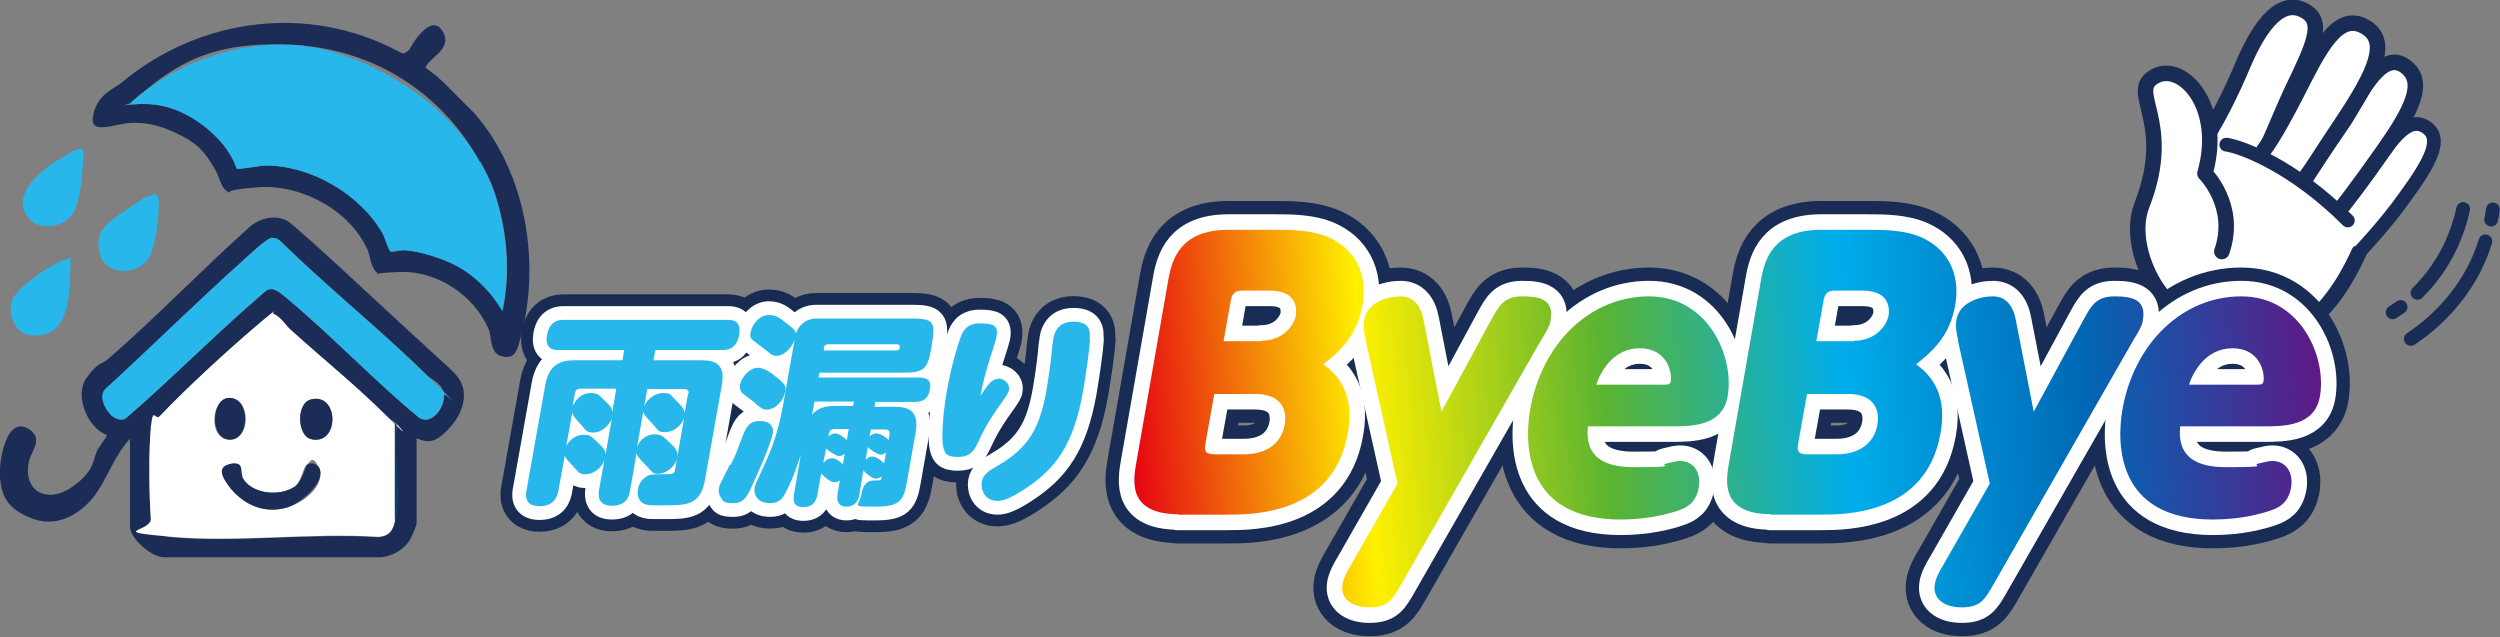
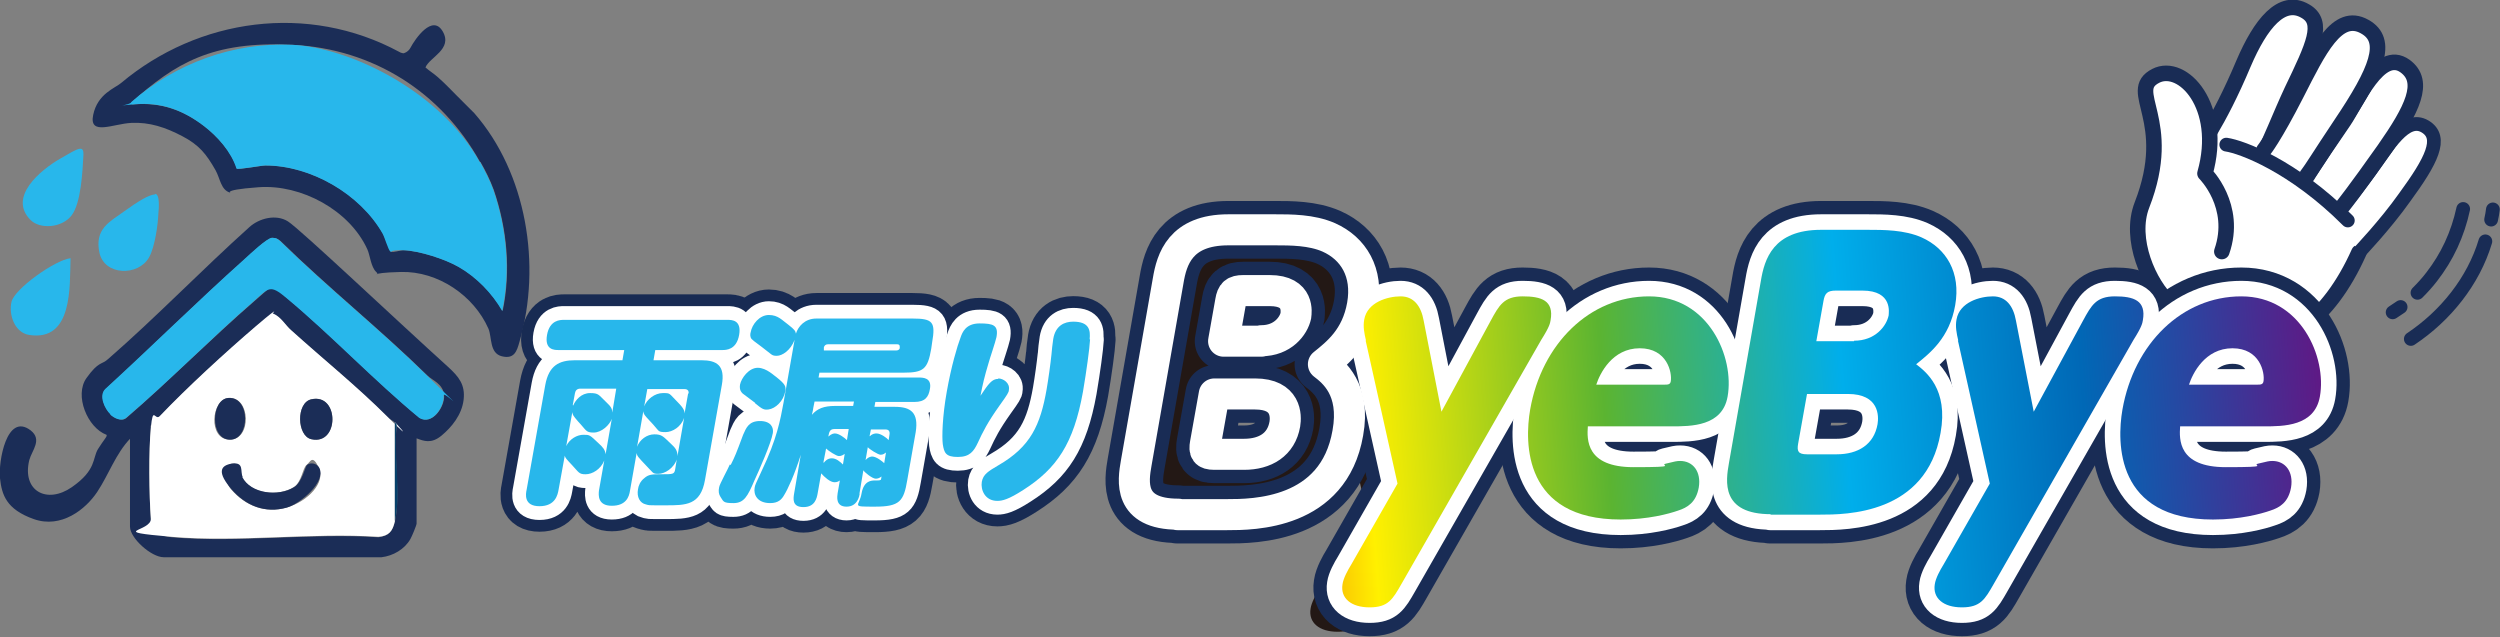
<svg xmlns="http://www.w3.org/2000/svg" id="_レイヤー_1" data-name="レイヤー_1" version="1.1" viewBox="0 0 563.5 143.6">
  <rect x="0" y="0" width="563.5" height="143.6" fill="#808080" stroke="none" />
  <defs>
    <style>
      .st0 {
        fill: #06416b;
      }

      .st1 {
        stroke-width: 3.1px;
      }

      .st1, .st2, .st3, .st4, .st5, .st6, .st7 {
        fill: none;
        stroke-linejoin: round;
      }

      .st1, .st3, .st5 {
        stroke-linecap: round;
      }

      .st1, .st3, .st5, .st7 {
        stroke: #192c55;
      }

      .st8 {
        fill: #231815;
      }

      .st2 {
        stroke: #182b53;
        stroke-width: 11.5px;
      }

      .st3 {
        stroke-width: 3.5px;
      }

      .st9 {
        fill: #fff;
      }

      .st4 {
        stroke-width: 7px;
      }

      .st4, .st6 {
        stroke: #fff;
      }

      .st5 {
        stroke-width: 3.1px;
      }

      .st10 {
        fill: url(#_名称未設定グラデーション_822);
      }

      .st6 {
        stroke-width: 6.2px;
      }

      .st7 {
        stroke-width: 13px;
      }

      .st11 {
        fill: #378ccc;
      }

      .st12 {
        fill: #1b2d57;
      }

      .st13 {
        fill: #28b7eb;
      }
    </style>
    <linearGradient id="_名称未設定グラデーション_822" data-name="名称未設定グラデーション 822" x1="254.3" y1="102.3" x2="523.1" y2="82.2" gradientUnits="userSpaceOnUse">
      <stop offset="0" stop-color="#e50012" />
      <stop offset=".2" stop-color="#fff000" />
      <stop offset=".4" stop-color="#5bb431" />
      <stop offset=".6" stop-color="#00aeeb" />
      <stop offset=".8" stop-color="#0068b6" />
      <stop offset="1" stop-color="#5f1985" />
    </linearGradient>
  </defs>
  <g>
    <path class="st13" d="M15.9,58.2c-.2,6.5.5,18.8-9.3,17.3-3.3-.5-4.7-4.6-4-7.5s9.8-9.4,13.3-9.8Z" />
    <path class="st13" d="M34.9,43.7c1.2-.1.9,3.4.8,4.4-.1,2.6-.8,7.6-2.1,9.9-2.4,4.3-10.1,4.2-11.2-1.1s2.3-6.9,5.5-9.2,5.6-3.8,7.1-3.9Z" />
    <path class="st13" d="M6.9,49.6c-5.2-5.2,2.3-11.3,6.6-13.8s5.4-3.2,5.3-.8c-.2,3.5-.5,10.8-2.7,13.6s-7.1,3.1-9.2,1Z" />
    <g>
      <g>
        <path class="st12" d="M90,11.7c.5.3.6.2.8.3s1.2-.3,1.7-1.2c1.1-2.1,5-7.7,7.3-3.7s-3,5.8-3.9,8.1c.9.8,1.9,1.4,2.8,2.2,1.5,1.3,4.1,4,4.1,4,0,0,3.6,3.6,4.1,4.1,11.8,13.5,15.2,34.3,10.2,51.5-.6,2.2-1.2,4-4,3.3s-2.2-4.3-3-6.2c-3.3-7.5-11.4-13-19.7-12.8s-4.4,1.1-5.6,0-1.4-3.8-2-5.1c-4-8.8-14.9-14.7-24.5-14s-5.4,1.5-6.5,1.2c-2-.6-2.2-3.2-3.2-5-2.1-3.7-3.7-5.7-7.5-7.7s-7.4-3.2-11.5-3-9.6,3-8.6-1.8,4.9-6,6.3-7.2C44.7,4.1,69.4.6,90,11.7ZM108.2,36.5c-8.7-15.7-24.1-25.5-42.3-26.4s-26.4,4.2-36.2,12.9c-.1.8.3.5.8.5,5.9-.4,10.7,1.3,15.4,4.8,3.1,2.4,6.3,5.9,7.5,9.7.3.3,5.5-.7,6.5-.7,10.2,0,21.3,6.4,26.4,15.3.4.7,1.6,3.9,1.8,4.1.5.3,2-.3,2.9-.3,3.5.1,9.4,2,12.5,3.8,4,2.3,7.5,5.9,9.8,9.9,1.9-9,1-18.6-2-27.3-.8-2.2-1.9-4.4-3-6.3Z" />
        <path class="st13" d="M108.2,36.5c1.1,2,2.2,4.1,3,6.3,3,8.7,3.9,18.3,2,27.3-2.3-4-5.8-7.6-9.8-9.9-3.1-1.8-9-3.7-12.5-3.8s-2.4.6-2.9.3-1.3-3.3-1.8-4.1c-5.1-8.9-16.2-15.3-26.4-15.3-1,0-6.2,1-6.5.7-1.2-3.8-4.3-7.3-7.5-9.7-4.6-3.5-9.5-5.3-15.4-4.8s-1,.3-.8-.5c9.9-8.7,23-13.5,36.2-12.9s33.6,10.6,42.3,26.4Z" />
      </g>
      <g>
        <path class="st12" d="M29.4,98.8c-3.3,3.4-4.9,8.2-7.5,12.1s-8.1,8.3-14.3,6.1S.4,111.5,0,107.8s1.5-14.9,6.9-10.8c2.7,2.1.3,4.5-.3,6.7-1.7,7,4,10,9.6,6.1s4.6-6.5,5.9-8.6,2.2-2.9,1.9-3.2c-4.3-1.6-7.3-8.9-4.5-12.8s3.4-2.9,4.9-4.3c10.8-9.4,21-20,31.8-29.7,2.2-2,6-3,8.7-1.3s24.8,22.6,36.1,32.8c2.4,2.2,3.9,4,3.5,7.4s-2.7,6.2-5,8.1-4,1.2-5.6.6v19.2c0,.4-1.1,3-1.4,3.5-1.3,2.3-3.9,3.8-6.5,4.1h-49.1c-2.8,0-7.6-4.3-7.6-6.9v-20ZM24.9,93.4c.9.8,2.5,1.7,3.6.8,9.8-8.5,19-17.8,28.8-26.3s3.6-3.9,7.4-.7c10.2,8.5,19.6,18.5,29.9,27,2.8,1.7,5.7-2.5,5.5-5.1s-2.7-3.4-3.7-4.4c-10.7-10.5-22.5-19.9-33.2-30.4-.5-.4-1.1-.7-1.8-.7-1.1,0-5.1,3.8-6.2,4.8-10.7,9.5-20.9,19.7-31.4,29.3-1.5,1.5-.1,4.5,1.2,5.7ZM89,95.3c-.4-.6-1.2-.7-1.6-1.2-6.9-6.9-14.5-13.1-21.8-19.6-1.3-1.2-2.3-3-4.2-3.8-1.1,1.2-2.5,1.9-3.7,2.9-7,6-15.4,13.7-21.7,20.3s-1.8.5-2,2.6c-.5,5.1-.4,15.3,0,20.5.2,2.9,1.9,3.8,4.7,4.1,14.9,1.3,31.6-1,46.6,0,2.4-.3,3.2-1.4,3.7-3.5,1.4-6.1-.4-15,.4-21.4.1-.4-.2-.6-.4-.8Z" />
        <path class="st13" d="M24.9,93.4c-1.3-1.2-2.7-4.2-1.2-5.7,10.6-9.7,20.8-19.8,31.4-29.3,1.1-1,5.1-4.8,6.2-4.8s1.3.3,1.8.7c10.7,10.5,22.5,19.9,33.2,30.4s3.6,3.2,3.7,4.4c.2,2.6-2.6,6.8-5.5,5.1-10.3-8.5-19.7-18.5-29.9-27-3.8-3.2-4-2.3-7.4.7-9.8,8.5-18.9,17.9-28.8,26.3-1.1.9-2.8,0-3.6-.8Z" />
        <g>
          <path class="st9" d="M89,117.5c-.5,2.2-1.3,3.3-3.7,3.5-15.1-1-31.7,1.3-46.6,0s-4.5-1.1-4.7-4.1c-.4-5.2-.5-15.4,0-20.5s.9-1.5,2-2.6c6.3-6.6,14.7-14.3,21.7-20.3s2.7-1.7,3.7-2.9c2,.8,2.9,2.7,4.2,3.8,7.3,6.6,14.9,12.7,21.8,19.6s1.2.6,1.6,1.2v22.3ZM51.5,89.7c-3.9.3-4.7,9.4.3,9.4s4.7-9.8-.3-9.4ZM70.2,90c-3.5.8-3.3,8.3,0,9,6.3,1.4,6.3-10.4,0-9ZM54.6,107.5c-.6-1.2-.3-3.3-2.4-3s-1.5,4.3-.1,5.8c3.2,3.7,7.6,5.5,12.5,4.1s8.8-5.7,7.3-8.9-1.9-1.4-2.8-.7-1.1,3.9-2.9,5c-3.5,2.2-9.8,1.6-11.7-2.3Z" />
          <path class="st0" d="M89,117.5v-22.3c.2.2.5.4.4.8-.7,6.4,1.1,15.3-.4,21.4Z" />
          <path class="st12" d="M54.6,107.5c1.9,3.8,8.2,4.5,11.7,2.3,1.8-1.1,2.5-4.7,2.9-5,.9-.7,2.3-.3,2.8.7,1.5,3.3-4.5,8.1-7.3,8.9-4.9,1.4-9.3-.4-12.5-4.1s-2.7-5.4.1-5.8,1.8,1.8,2.4,3Z" />
          <path class="st12" d="M70.2,90c6.3-1.4,6.3,10.4,0,9-3.3-.7-3.5-8.3,0-9Z" />
          <path class="st12" d="M51.5,89.7c5-.3,4.9,9.5.3,9.4s-4.2-9.2-.3-9.4Z" />
        </g>
      </g>
    </g>
  </g>
  <g>
    <g>
      <path class="st11" d="M152.6,103.4c-.7,2.2-2.8,3.4-4.2,3.4s-1.1-.2-2.8-1.9c-1.8-1.9-2-2.1-2.1-2.8l-1.5,8.5c-.2,1.4-.9,3.4-4.1,3.4s-3-2.4-2.9-3.4l1.2-6.8c-.8,2-2.7,3.1-4.2,3.1s-1.5-.4-3-2c-1.4-1.5-1.6-1.7-1.7-2.2l-1.4,7.7c-.2,1.1-.7,3.7-4.3,3.7s-3.1-2.8-2.9-3.7l4.2-23.6c.8-4.4,3.1-5.6,6.7-5.6h10.7l.4-2.3h-14.8c-.9,0-3.2,0-2.6-3.4.6-3.4,3-3.4,3.8-3.4h36.9c.9,0,3.2,0,2.6,3.4-.6,3.4-3,3.4-3.8,3.4h-15.1l-.4,2.3h10.8c3.5,0,5.4,1.2,4.6,5.6l-3.8,21.4c-1,5.7-4.3,5.7-8.9,5.7s-3.5,0-4.4-.2c-1.4-.3-2.1-1.7-1.8-3.4.1-.8.5-1.8,1.4-2.5,1-.9,1.8-.9,3.8-.9,2.8,0,3,0,3.2-1.2l.4-2.5ZM127.6,100.6c.8-1.7,2.5-2.6,3.9-2.6s1.4,0,3.4,1.9c1,.9,1.5,1.5,1.6,2.5l1.4-8c-.5,1.4-2.3,3.1-4.1,3.1s-1.6-.5-3.5-2.5c-1.1-1.3-1.2-1.4-1.3-2.1l-1.4,7.8ZM129.2,91.4c.5-1.2,1.8-2.8,3.8-2.8s1.9.4,3.6,2c1.2,1.1,1.4,1.6,1.4,2.4l.9-5.4h-8.1c-.7,0-1.1.4-1.2,1l-.5,2.7ZM154.2,94.2c-.7,2-2.6,3.2-4.2,3.2s-1.5-.3-2-.8c-.2-.3-1.3-1.5-1.6-1.8-1.2-1.3-1.3-1.4-1.4-2.1l-1.4,8c.6-1.6,2.2-2.8,3.9-2.8s2,.5,3.7,2.1c1.1,1,1.5,1.6,1.5,2.8l1.5-8.6ZM155.2,88.7c.1-.6-.2-1-.9-1h-8.4l-.7,3.9c.6-1.6,2.4-3,4.2-3s1.3,0,3.4,2.1c1.4,1.4,1.5,2,1.5,2.5l.8-4.5Z" />
      <path class="st11" d="M164.7,104.8c1-2,1.2-2.5,2.8-6.8.7-1.6,1.3-3.1,3.8-3.1s3.1,1.5,2.9,2.7c-.4,2.3-3,8.2-4.2,10.8-1.5,3.5-2.3,5-4.7,5s-2.2-.4-2.9-1.4c-.4-.6-.5-1.3-.3-2.2.1-.7,2.1-4.3,2.4-5.1ZM170.2,90.8c-.4-.3-2.4-1.8-2.8-2.1-.2-.2-.8-.7-.6-2,.3-1.5,2-3.8,4-3.8s3.8,1.9,4.2,2.1c2,1.6,2.2,2.1,2,3.2-.4,2.2-2.2,3.9-3.8,4.1-1,.1-1.3,0-3-1.4ZM193.8,111.2c-.1.6-.5,3-3,3s-2.1-2.3-2-3l.5-2.9c-.3.2-.6.4-1.2.4-1,0-2.3-1.2-3-2l-.8,4.5c-.2,1.1-.6,3.1-3.2,3.1s-2.3-1.9-2.1-3.1l1.5-8.7c-1.4,4.5-3,7.9-3.7,9-.6,1.1-1.4,1.9-3.2,1.9-2.9,0-3.8-1.9-3.5-3.5.1-.6.2-.8,1.6-3.8,3.4-7.1,4.2-11.5,4.9-15.3l2.5-14.2c-.9,2.4-2.8,3.6-4,3.6s-1-.2-3.4-2c-1.8-1.3-2.1-1.6-2.3-1.8-.4-.5-.3-1.2-.2-1.5.3-1.8,2-3.9,4.1-3.9s3,1.2,4.4,2.2c1.4,1.1,1.6,1.4,1.7,2,.5-1.6,2-3.4,4.6-3.4h21.7c4.6,0,5.2.8,4.4,5.4l-.2,1.4c-.8,4.6-1.7,5.4-6.3,5.4h-18.9l-.2,1.1h22.6c.9,0,3,0,2.5,2.6-.3,1.8-1.1,2.9-3.5,2.9h-8.8l-.2,1.1h4.6c3.6,0,5.4,1.3,4.7,5.7l-1.9,10.8c-.8,4.8-1.7,6-7.3,6s-3.5,0-3-3c.5-2.9,2.3-2.9,3-2.9s1.1,0,1.2-.1c.2,0,.2-.2.3-.8-.4.3-.8.5-1.3.5-.8,0-2.6-1.5-2.8-1.9l-.9,5.4ZM192.5,90.5h-8.9l-.3,1.5c0,.3-.2,1-.3,1.5,1.2-1.4,2.7-2,5.2-2h4.1l.2-1.1ZM185.7,104.3c.2-.3.8-1,1.8-1s1.9.8,2.5,1.4l.4-2.4c-.3.2-.7.5-1.3.5s-2.4-1.2-2.9-1.7l-.6,3.1ZM185.7,79h16.3c.4,0,.8-.2.8-.6,0-.3.1-.8-.6-.8h-15.6c-.5,0-.8.3-.9.7v.7ZM188.1,96.7c-1.1,0-1.2.7-1.4,1.7.8-.7,1.3-.7,1.5-.7.9,0,2.2,1,2.7,1.5l.4-2.5h-3.3ZM195.1,103.7c.7-.8,1.4-.8,1.5-.8.9,0,2.3,1.1,2.7,1.5l.4-2.4c-.3.2-.6.5-1.2.5s-2.6-1.3-2.9-1.7l-.5,2.9ZM196.1,98.3c.6-.6,1.2-.6,1.5-.6.9,0,2.3,1,2.7,1.5l.2-1.3c.1-.7-.2-1.1-.9-1.1h-3.3l-.3,1.5Z" />
      <path class="st11" d="M225,85.3c1.1,0,2.7,1,2.4,2.6,0,.5-.3,1-2.1,3.5-2.7,3.8-3.8,6-4.9,8.4-.9,1.9-1.8,3.2-4.5,3.2s-3.1-.9-3.4-2.9c-.2-1.6-.1-6.2.9-11.8,1-5.7,2.4-10.4,3.1-12.2.4-1.2,1.2-3.2,4.3-3.2s4.3.4,3.8,3.1c-.2,1-1.6,5.1-1.8,5.9-.9,3-1.3,4.7-1.8,7.3,1.8-2.7,2.6-3.8,4-3.8ZM245.7,76.5c-.1,2-.8,7.1-1.6,11.8-2.1,11.7-5.9,17.3-13.4,22.1-3.4,2.2-4.8,2.5-5.9,2.5-2.8,0-3.8-2.5-3.5-4.3.3-1.7,1.5-2.4,3.7-3.7,7.3-4.2,9.5-9.1,10.9-17.1.4-2.3.9-5.9,1.1-7.9,0-.3.3-3,.4-3.5.5-3,2.5-3.9,4.5-3.9,3.7,0,3.9,2,3.7,4Z" />
    </g>
    <g>
      <path class="st2" d="M152.6,103.4c-.7,2.2-2.8,3.4-4.2,3.4s-1.1-.2-2.8-1.9c-1.8-1.9-2-2.1-2.1-2.8l-1.5,8.5c-.2,1.4-.9,3.4-4.1,3.4s-3-2.4-2.9-3.4l1.2-6.8c-.8,2-2.7,3.1-4.2,3.1s-1.5-.4-3-2c-1.4-1.5-1.6-1.7-1.7-2.2l-1.4,7.7c-.2,1.1-.7,3.7-4.3,3.7s-3.1-2.8-2.9-3.7l4.2-23.6c.8-4.4,3.1-5.6,6.7-5.6h10.7l.4-2.3h-14.8c-.9,0-3.2,0-2.6-3.4.6-3.4,3-3.4,3.8-3.4h36.9c.9,0,3.2,0,2.6,3.4-.6,3.4-3,3.4-3.8,3.4h-15.1l-.4,2.3h10.8c3.5,0,5.4,1.2,4.6,5.6l-3.8,21.4c-1,5.7-4.3,5.7-8.9,5.7s-3.5,0-4.4-.2c-1.4-.3-2.1-1.7-1.8-3.4.1-.8.5-1.8,1.4-2.5,1-.9,1.8-.9,3.8-.9,2.8,0,3,0,3.2-1.2l.4-2.5ZM127.6,100.6c.8-1.7,2.5-2.6,3.9-2.6s1.4,0,3.4,1.9c1,.9,1.5,1.5,1.6,2.5l1.4-8c-.5,1.4-2.3,3.1-4.1,3.1s-1.6-.5-3.5-2.5c-1.1-1.3-1.2-1.4-1.3-2.1l-1.4,7.8ZM129.2,91.4c.5-1.2,1.8-2.8,3.8-2.8s1.9.4,3.6,2c1.2,1.1,1.4,1.6,1.4,2.4l.9-5.4h-8.1c-.7,0-1.1.4-1.2,1l-.5,2.7ZM154.2,94.2c-.7,2-2.6,3.2-4.2,3.2s-1.5-.3-2-.8c-.2-.3-1.3-1.5-1.6-1.8-1.2-1.3-1.3-1.4-1.4-2.1l-1.4,8c.6-1.6,2.2-2.8,3.9-2.8s2,.5,3.7,2.1c1.1,1,1.5,1.6,1.5,2.8l1.5-8.6ZM155.2,88.7c.1-.6-.2-1-.9-1h-8.4l-.7,3.9c.6-1.6,2.4-3,4.2-3s1.3,0,3.4,2.1c1.4,1.4,1.5,2,1.5,2.5l.8-4.5Z" />
      <path class="st2" d="M164.7,104.8c1-2,1.2-2.5,2.8-6.8.7-1.6,1.3-3.1,3.8-3.1s3.1,1.5,2.9,2.7c-.4,2.3-3,8.2-4.2,10.8-1.5,3.5-2.3,5-4.7,5s-2.2-.4-2.9-1.4c-.4-.6-.5-1.3-.3-2.2.1-.7,2.1-4.3,2.4-5.1ZM170.2,90.8c-.4-.3-2.4-1.8-2.8-2.1-.2-.2-.8-.7-.6-2,.3-1.5,2-3.8,4-3.8s3.8,1.9,4.2,2.1c2,1.6,2.2,2.1,2,3.2-.4,2.2-2.2,3.9-3.8,4.1-1,.1-1.3,0-3-1.4ZM193.8,111.2c-.1.6-.5,3-3,3s-2.1-2.3-2-3l.5-2.9c-.3.2-.6.4-1.2.4-1,0-2.3-1.2-3-2l-.8,4.5c-.2,1.1-.6,3.1-3.2,3.1s-2.3-1.9-2.1-3.1l1.5-8.7c-1.4,4.5-3,7.9-3.7,9-.6,1.1-1.4,1.9-3.2,1.9-2.9,0-3.8-1.9-3.5-3.5.1-.6.2-.8,1.6-3.8,3.4-7.1,4.2-11.5,4.9-15.3l2.5-14.2c-.9,2.4-2.8,3.6-4,3.6s-1-.2-3.4-2c-1.8-1.3-2.1-1.6-2.3-1.8-.4-.5-.3-1.2-.2-1.5.3-1.8,2-3.9,4.1-3.9s3,1.2,4.4,2.2c1.4,1.1,1.6,1.4,1.7,2,.5-1.6,2-3.4,4.6-3.4h21.7c4.6,0,5.2.8,4.4,5.4l-.2,1.4c-.8,4.6-1.7,5.4-6.3,5.4h-18.9l-.2,1.1h22.6c.9,0,3,0,2.5,2.6-.3,1.8-1.1,2.9-3.5,2.9h-8.8l-.2,1.1h4.6c3.6,0,5.4,1.3,4.7,5.7l-1.9,10.8c-.8,4.8-1.7,6-7.3,6s-3.5,0-3-3c.5-2.9,2.3-2.9,3-2.9s1.1,0,1.2-.1c.2,0,.2-.2.3-.8-.4.3-.8.5-1.3.5-.8,0-2.6-1.5-2.8-1.9l-.9,5.4ZM192.5,90.5h-8.9l-.3,1.5c0,.3-.2,1-.3,1.5,1.2-1.4,2.7-2,5.2-2h4.1l.2-1.1ZM185.7,104.3c.2-.3.8-1,1.8-1s1.9.8,2.5,1.4l.4-2.4c-.3.2-.7.5-1.3.5s-2.4-1.2-2.9-1.7l-.6,3.1ZM185.7,79h16.3c.4,0,.8-.2.8-.6,0-.3.1-.8-.6-.8h-15.6c-.5,0-.8.3-.9.7v.7ZM188.1,96.7c-1.1,0-1.2.7-1.4,1.7.8-.7,1.3-.7,1.5-.7.9,0,2.2,1,2.7,1.5l.4-2.5h-3.3ZM195.1,103.7c.7-.8,1.4-.8,1.5-.8.9,0,2.3,1.1,2.7,1.5l.4-2.4c-.3.2-.6.5-1.2.5s-2.6-1.3-2.9-1.7l-.5,2.9ZM196.1,98.3c.6-.6,1.2-.6,1.5-.6.9,0,2.3,1,2.7,1.5l.2-1.3c.1-.7-.2-1.1-.9-1.1h-3.3l-.3,1.5Z" />
      <path class="st2" d="M225,85.3c1.1,0,2.7,1,2.4,2.6,0,.5-.3,1-2.1,3.5-2.7,3.8-3.8,6-4.9,8.4-.9,1.9-1.8,3.2-4.5,3.2s-3.1-.9-3.4-2.9c-.2-1.6-.1-6.2.9-11.8,1-5.7,2.4-10.4,3.1-12.2.4-1.2,1.2-3.2,4.3-3.2s4.3.4,3.8,3.1c-.2,1-1.6,5.1-1.8,5.9-.9,3-1.3,4.7-1.8,7.3,1.8-2.7,2.6-3.8,4-3.8ZM245.7,76.5c-.1,2-.8,7.1-1.6,11.8-2.1,11.7-5.9,17.3-13.4,22.1-3.4,2.2-4.8,2.5-5.9,2.5-2.8,0-3.8-2.5-3.5-4.3.3-1.7,1.5-2.4,3.7-3.7,7.3-4.2,9.5-9.1,10.9-17.1.4-2.3.9-5.9,1.1-7.9,0-.3.3-3,.4-3.5.5-3,2.5-3.9,4.5-3.9,3.7,0,3.9,2,3.7,4Z" />
    </g>
    <g>
      <path class="st6" d="M152.6,103.4c-.7,2.2-2.8,3.4-4.2,3.4s-1.1-.2-2.8-1.9c-1.8-1.9-2-2.1-2.1-2.8l-1.5,8.5c-.2,1.4-.9,3.4-4.1,3.4s-3-2.4-2.9-3.4l1.2-6.8c-.8,2-2.7,3.1-4.2,3.1s-1.5-.4-3-2c-1.4-1.5-1.6-1.7-1.7-2.2l-1.4,7.7c-.2,1.1-.7,3.7-4.3,3.7s-3.1-2.8-2.9-3.7l4.2-23.6c.8-4.4,3.1-5.6,6.7-5.6h10.7l.4-2.3h-14.8c-.9,0-3.2,0-2.6-3.4.6-3.4,3-3.4,3.8-3.4h36.9c.9,0,3.2,0,2.6,3.4-.6,3.4-3,3.4-3.8,3.4h-15.1l-.4,2.3h10.8c3.5,0,5.4,1.2,4.6,5.6l-3.8,21.4c-1,5.7-4.3,5.7-8.9,5.7s-3.5,0-4.4-.2c-1.4-.3-2.1-1.7-1.8-3.4.1-.8.5-1.8,1.4-2.5,1-.9,1.8-.9,3.8-.9,2.8,0,3,0,3.2-1.2l.4-2.5ZM127.6,100.6c.8-1.7,2.5-2.6,3.9-2.6s1.4,0,3.4,1.9c1,.9,1.5,1.5,1.6,2.5l1.4-8c-.5,1.4-2.3,3.1-4.1,3.1s-1.6-.5-3.5-2.5c-1.1-1.3-1.2-1.4-1.3-2.1l-1.4,7.8ZM129.2,91.4c.5-1.2,1.8-2.8,3.8-2.8s1.9.4,3.6,2c1.2,1.1,1.4,1.6,1.4,2.4l.9-5.4h-8.1c-.7,0-1.1.4-1.2,1l-.5,2.7ZM154.2,94.2c-.7,2-2.6,3.2-4.2,3.2s-1.5-.3-2-.8c-.2-.3-1.3-1.5-1.6-1.8-1.2-1.3-1.3-1.4-1.4-2.1l-1.4,8c.6-1.6,2.2-2.8,3.9-2.8s2,.5,3.7,2.1c1.1,1,1.5,1.6,1.5,2.8l1.5-8.6ZM155.2,88.7c.1-.6-.2-1-.9-1h-8.4l-.7,3.9c.6-1.6,2.4-3,4.2-3s1.3,0,3.4,2.1c1.4,1.4,1.5,2,1.5,2.5l.8-4.5Z" />
      <path class="st6" d="M164.7,104.8c1-2,1.2-2.5,2.8-6.8.7-1.6,1.3-3.1,3.8-3.1s3.1,1.5,2.9,2.7c-.4,2.3-3,8.2-4.2,10.8-1.5,3.5-2.3,5-4.7,5s-2.2-.4-2.9-1.4c-.4-.6-.5-1.3-.3-2.2.1-.7,2.1-4.3,2.4-5.1ZM170.2,90.8c-.4-.3-2.4-1.8-2.8-2.1-.2-.2-.8-.7-.6-2,.3-1.5,2-3.8,4-3.8s3.8,1.9,4.2,2.1c2,1.6,2.2,2.1,2,3.2-.4,2.2-2.2,3.9-3.8,4.1-1,.1-1.3,0-3-1.4ZM193.8,111.2c-.1.6-.5,3-3,3s-2.1-2.3-2-3l.5-2.9c-.3.2-.6.4-1.2.4-1,0-2.3-1.2-3-2l-.8,4.5c-.2,1.1-.6,3.1-3.2,3.1s-2.3-1.9-2.1-3.1l1.5-8.7c-1.4,4.5-3,7.9-3.7,9-.6,1.1-1.4,1.9-3.2,1.9-2.9,0-3.8-1.9-3.5-3.5.1-.6.2-.8,1.6-3.8,3.4-7.1,4.2-11.5,4.9-15.3l2.5-14.2c-.9,2.4-2.8,3.6-4,3.6s-1-.2-3.4-2c-1.8-1.3-2.1-1.6-2.3-1.8-.4-.5-.3-1.2-.2-1.5.3-1.8,2-3.9,4.1-3.9s3,1.2,4.4,2.2c1.4,1.1,1.6,1.4,1.7,2,.5-1.6,2-3.4,4.6-3.4h21.7c4.6,0,5.2.8,4.4,5.4l-.2,1.4c-.8,4.6-1.7,5.4-6.3,5.4h-18.9l-.2,1.1h22.6c.9,0,3,0,2.5,2.6-.3,1.8-1.1,2.9-3.5,2.9h-8.8l-.2,1.1h4.6c3.6,0,5.4,1.3,4.7,5.7l-1.9,10.8c-.8,4.8-1.7,6-7.3,6s-3.5,0-3-3c.5-2.9,2.3-2.9,3-2.9s1.1,0,1.2-.1c.2,0,.2-.2.3-.8-.4.3-.8.5-1.3.5-.8,0-2.6-1.5-2.8-1.9l-.9,5.4ZM192.5,90.5h-8.9l-.3,1.5c0,.3-.2,1-.3,1.5,1.2-1.4,2.7-2,5.2-2h4.1l.2-1.1ZM185.7,104.3c.2-.3.8-1,1.8-1s1.9.8,2.5,1.4l.4-2.4c-.3.2-.7.5-1.3.5s-2.4-1.2-2.9-1.7l-.6,3.1ZM185.7,79h16.3c.4,0,.8-.2.8-.6,0-.3.1-.8-.6-.8h-15.6c-.5,0-.8.3-.9.7v.7ZM188.1,96.7c-1.1,0-1.2.7-1.4,1.7.8-.7,1.3-.7,1.5-.7.9,0,2.2,1,2.7,1.5l.4-2.5h-3.3ZM195.1,103.7c.7-.8,1.4-.8,1.5-.8.9,0,2.3,1.1,2.7,1.5l.4-2.4c-.3.2-.6.5-1.2.5s-2.6-1.3-2.9-1.7l-.5,2.9ZM196.1,98.3c.6-.6,1.2-.6,1.5-.6.9,0,2.3,1,2.7,1.5l.2-1.3c.1-.7-.2-1.1-.9-1.1h-3.3l-.3,1.5Z" />
      <path class="st6" d="M225,85.3c1.1,0,2.7,1,2.4,2.6,0,.5-.3,1-2.1,3.5-2.7,3.8-3.8,6-4.9,8.4-.9,1.9-1.8,3.2-4.5,3.2s-3.1-.9-3.4-2.9c-.2-1.6-.1-6.2.9-11.8,1-5.7,2.4-10.4,3.1-12.2.4-1.2,1.2-3.2,4.3-3.2s4.3.4,3.8,3.1c-.2,1-1.6,5.1-1.8,5.9-.9,3-1.3,4.7-1.8,7.3,1.8-2.7,2.6-3.8,4-3.8ZM245.7,76.5c-.1,2-.8,7.1-1.6,11.8-2.1,11.7-5.9,17.3-13.4,22.1-3.4,2.2-4.8,2.5-5.9,2.5-2.8,0-3.8-2.5-3.5-4.3.3-1.7,1.5-2.4,3.7-3.7,7.3-4.2,9.5-9.1,10.9-17.1.4-2.3.9-5.9,1.1-7.9,0-.3.3-3,.4-3.5.5-3,2.5-3.9,4.5-3.9,3.7,0,3.9,2,3.7,4Z" />
    </g>
    <g>
      <path class="st13" d="M152.6,103.4c-.7,2.2-2.8,3.4-4.2,3.4s-1.1-.2-2.8-1.9c-1.8-1.9-2-2.1-2.1-2.8l-1.5,8.5c-.2,1.4-.9,3.4-4.1,3.4s-3-2.4-2.9-3.4l1.2-6.8c-.8,2-2.7,3.1-4.2,3.1s-1.5-.4-3-2c-1.4-1.5-1.6-1.7-1.7-2.2l-1.4,7.7c-.2,1.1-.7,3.7-4.3,3.7s-3.1-2.8-2.9-3.7l4.2-23.6c.8-4.4,3.1-5.6,6.7-5.6h10.7l.4-2.3h-14.8c-.9,0-3.2,0-2.6-3.4.6-3.4,3-3.4,3.8-3.4h36.9c.9,0,3.2,0,2.6,3.4-.6,3.4-3,3.4-3.8,3.4h-15.1l-.4,2.3h10.8c3.5,0,5.4,1.2,4.6,5.6l-3.8,21.4c-1,5.7-4.3,5.7-8.9,5.7s-3.5,0-4.4-.2c-1.4-.3-2.1-1.7-1.8-3.4.1-.8.5-1.8,1.4-2.5,1-.9,1.8-.9,3.8-.9,2.8,0,3,0,3.2-1.2l.4-2.5ZM127.6,100.6c.8-1.7,2.5-2.6,3.9-2.6s1.4,0,3.4,1.9c1,.9,1.5,1.5,1.6,2.5l1.4-8c-.5,1.4-2.3,3.1-4.1,3.1s-1.6-.5-3.5-2.5c-1.1-1.3-1.2-1.4-1.3-2.1l-1.4,7.8ZM129.2,91.4c.5-1.2,1.8-2.8,3.8-2.8s1.9.4,3.6,2c1.2,1.1,1.4,1.6,1.4,2.4l.9-5.4h-8.1c-.7,0-1.1.4-1.2,1l-.5,2.7ZM154.2,94.2c-.7,2-2.6,3.2-4.2,3.2s-1.5-.3-2-.8c-.2-.3-1.3-1.5-1.6-1.8-1.2-1.3-1.3-1.4-1.4-2.1l-1.4,8c.6-1.6,2.2-2.8,3.9-2.8s2,.5,3.7,2.1c1.1,1,1.5,1.6,1.5,2.8l1.5-8.6ZM155.2,88.7c.1-.6-.2-1-.9-1h-8.4l-.7,3.9c.6-1.6,2.4-3,4.2-3s1.3,0,3.4,2.1c1.4,1.4,1.5,2,1.5,2.5l.8-4.5Z" />
      <path class="st13" d="M164.7,104.8c1-2,1.2-2.5,2.8-6.8.7-1.6,1.3-3.1,3.8-3.1s3.1,1.5,2.9,2.7c-.4,2.3-3,8.2-4.2,10.8-1.5,3.5-2.3,5-4.7,5s-2.2-.4-2.9-1.4c-.4-.6-.5-1.3-.3-2.2.1-.7,2.1-4.3,2.4-5.1ZM170.2,90.8c-.4-.3-2.4-1.8-2.8-2.1-.2-.2-.8-.7-.6-2,.3-1.5,2-3.8,4-3.8s3.8,1.9,4.2,2.1c2,1.6,2.2,2.1,2,3.2-.4,2.2-2.2,3.9-3.8,4.1-1,.1-1.3,0-3-1.4ZM193.8,111.2c-.1.6-.5,3-3,3s-2.1-2.3-2-3l.5-2.9c-.3.2-.6.4-1.2.4-1,0-2.3-1.2-3-2l-.8,4.5c-.2,1.1-.6,3.1-3.2,3.1s-2.3-1.9-2.1-3.1l1.5-8.7c-1.4,4.5-3,7.9-3.7,9-.6,1.1-1.4,1.9-3.2,1.9-2.9,0-3.8-1.9-3.5-3.5.1-.6.2-.8,1.6-3.8,3.4-7.1,4.2-11.5,4.9-15.3l2.5-14.2c-.9,2.4-2.8,3.6-4,3.6s-1-.2-3.4-2c-1.8-1.3-2.1-1.6-2.3-1.8-.4-.5-.3-1.2-.2-1.5.3-1.8,2-3.9,4.1-3.9s3,1.2,4.4,2.2c1.4,1.1,1.6,1.4,1.7,2,.5-1.6,2-3.4,4.6-3.4h21.7c4.6,0,5.2.8,4.4,5.4l-.2,1.4c-.8,4.6-1.7,5.4-6.3,5.4h-18.9l-.2,1.1h22.6c.9,0,3,0,2.5,2.6-.3,1.8-1.1,2.9-3.5,2.9h-8.8l-.2,1.1h4.6c3.6,0,5.4,1.3,4.7,5.7l-1.9,10.8c-.8,4.8-1.7,6-7.3,6s-3.5,0-3-3c.5-2.9,2.3-2.9,3-2.9s1.1,0,1.2-.1c.2,0,.2-.2.3-.8-.4.3-.8.5-1.3.5-.8,0-2.6-1.5-2.8-1.9l-.9,5.4ZM192.5,90.5h-8.9l-.3,1.5c0,.3-.2,1-.3,1.5,1.2-1.4,2.7-2,5.2-2h4.1l.2-1.1ZM185.7,104.3c.2-.3.8-1,1.8-1s1.9.8,2.5,1.4l.4-2.4c-.3.2-.7.5-1.3.5s-2.4-1.2-2.9-1.7l-.6,3.1ZM185.7,79h16.3c.4,0,.8-.2.8-.6,0-.3.1-.8-.6-.8h-15.6c-.5,0-.8.3-.9.7v.7ZM188.1,96.7c-1.1,0-1.2.7-1.4,1.7.8-.7,1.3-.7,1.5-.7.9,0,2.2,1,2.7,1.5l.4-2.5h-3.3ZM195.1,103.7c.7-.8,1.4-.8,1.5-.8.9,0,2.3,1.1,2.7,1.5l.4-2.4c-.3.2-.6.5-1.2.5s-2.6-1.3-2.9-1.7l-.5,2.9ZM196.1,98.3c.6-.6,1.2-.6,1.5-.6.9,0,2.3,1,2.7,1.5l.2-1.3c.1-.7-.2-1.1-.9-1.1h-3.3l-.3,1.5Z" />
      <path class="st13" d="M225,85.3c1.1,0,2.7,1,2.4,2.6,0,.5-.3,1-2.1,3.5-2.7,3.8-3.8,6-4.9,8.4-.9,1.9-1.8,3.2-4.5,3.2s-3.1-.9-3.4-2.9c-.2-1.6-.1-6.2.9-11.8,1-5.7,2.4-10.4,3.1-12.2.4-1.2,1.2-3.2,4.3-3.2s4.3.4,3.8,3.1c-.2,1-1.6,5.1-1.8,5.9-.9,3-1.3,4.7-1.8,7.3,1.8-2.7,2.6-3.8,4-3.8ZM245.7,76.5c-.1,2-.8,7.1-1.6,11.8-2.1,11.7-5.9,17.3-13.4,22.1-3.4,2.2-4.8,2.5-5.9,2.5-2.8,0-3.8-2.5-3.5-4.3.3-1.7,1.5-2.4,3.7-3.7,7.3-4.2,9.5-9.1,10.9-17.1.4-2.3.9-5.9,1.1-7.9,0-.3.3-3,.4-3.5.5-3,2.5-3.9,4.5-3.9,3.7,0,3.9,2,3.7,4Z" />
    </g>
  </g>
  <g>
    <g>
      <path class="st9" d="M508.4,81.2c2.1-4-2.5-9.2-9.4-13.5-6.8-4.2-12.7-5.4-15.6-1.8-3.5,4.5,2,10.3,8.8,14.5,6.8,4.2,14,4.9,16.1.8Z" />
      <path class="st3" d="M508.4,81.2c2.1-4-2.5-9.2-9.4-13.5-6.8-4.2-12.7-5.4-15.6-1.8-3.5,4.5,2,10.3,8.8,14.5,6.8,4.2,14,4.9,16.1.8Z" />
      <path class="st9" d="M530.9,50.7c.6,3.5.9,4.5.8,6.2-18.5,33.9-36.7,14.9-36.7,14.9-12.1-5.5-12-12.2-11.5-17.4.9-9.9,7.8-15.9,11.9-17.5,9.9-12,35.5,13.8,35.5,13.8Z" />
      <path class="st3" d="M531.7,56.9c-6.9,15.4-17.1,22.3-27,20" />
      <path class="st9" d="M531.7,56.9s5.3-6.9,10.4-12.4c6.8-7.4,8.8-13.5,4.6-16-4.4-2.6-8.4,4.5-12.3,9.9-4.9,6.7-7.9,9.7-7.9,9.7" />
      <path class="st1" d="M531.7,56.9s6-6.3,10.3-12.4c6-8.2,8.8-13.5,4.6-16-4.4-2.6-8.4,4.5-12.3,9.9-4.9,6.7-6.2,8-6.2,8" />
      <path class="st9" d="M508.5,36.6c1.3-2.3,3.3-6.6,8.5-15.7,6.2-10.6,5.6-16.7,2.6-18.4-3.5-1.9-8.1-1.4-13.9,11.8-6,13.8-12.6,22.6-12.6,22.6" />
      <path class="st3" d="M510.5,34c1.2-2,3.4-7.8,6.1-13.6,4.9-10.2,7.4-15.4,3-17.9-5.3-3.1-10.1,2.9-13.9,11.8-5.8,13.8-10.5,19.7-10.5,19.7" />
      <path class="st9" d="M526.4,48.1s2.9-5,11.1-14.4c7.2-8.3,9.5-15.3,4.7-18.8-5.8-4.2-11.4,8.1-13.8,12.4-6.1,10.9-8.7,14.2-8.7,14.2" />
      <path class="st3" d="M528.1,46.4s2.6-3.2,9.3-12.7c6.3-9,9.5-15.3,4.7-18.8-5.8-4.2-11,8.3-13.8,12.4-7.1,10.3-8.2,12.3-8.2,12.3" />
      <path class="st9" d="M519.8,41.5c2.2-3.4,4.7-6.6,10-15.7,6.2-10.6,8.8-16.6,3.3-19.8-5.2-3-9.5,1.8-15.2,15.1-6,13.8-9.4,15.4-9.4,15.4" />
      <path class="st3" d="M520,39.5c1.3-1.7,2.5-3.8,7.7-11.6,8-11.9,10.9-18.8,5.3-21.9-6.2-3.5-10.4,5.4-15.3,15-5.1,10-7.4,12.8-7.4,12.8" />
      <path class="st9" d="M489,68.3c-4.6-4.1-9.2-14.4-6.2-22.1,7.5-19.2-3.8-27.2,3.1-29.1,6.5-1.9,15.4,6.8,11.1,22,0,0,7.4,7.3,3.8,17.6" />
      <path class="st3" d="M489,68.3c-4.6-4.1-9.2-14.4-6.2-22.1,7.5-19.2-3.7-25.6,3.1-29.1,6-3.1,15.4,6.8,11.1,22,0,0,7.4,7.3,3.8,17.6" />
      <path class="st1" d="M501.8,32.6c3.5.5,15.1,4.8,27.4,17.1" />
    </g>
    <g>
      <path class="st5" d="M561.5,49.5c.2-.8.3-1.6.4-2.3" />
      <path class="st5" d="M543.4,76.4c7.8-5.2,14.1-13,16.8-22" />
      <path class="st5" d="M541.1,69.2c-.6.4-1.2.8-1.8,1.2" />
      <path class="st5" d="M555.2,47.1c-.6,2.8-1.5,5.5-2.7,8.1-1.2,2.6-2.7,5-4.4,7.2-1,1.3-2,2.4-3.2,3.6" />
    </g>
  </g>
  <g>
    <g>
      <path class="st8" d="M265.6,115.9c-11.4,0-10.2-7.5-9.5-11.5l7.2-41.1c.8-4.8,2.7-11.5,13.6-11.5h10.4c3.7,0,8.3,0,12.2,1.7,5.6,2.5,8.9,7.9,7.6,15.3-1.3,7.4-5.7,10.8-8.8,13.3,2.2,1.7,7.3,5.6,5.5,15.5-3.2,18.4-21.4,18.4-27.2,18.4h-11.2ZM271.7,100c-.3,1.7,0,2.4,2,2.4h6.7c4.8,0,8.4-2.2,9.2-6.8.3-1.8.4-6.8-6.7-6.8h-9.2l-2,11.2ZM284.3,76.8c4.8,0,7.3-3.3,7.8-5.7,0-.5,1-5.6-5.9-5.6h-6c-1.9,0-2.5.6-2.8,2.4l-1.6,9h8.5Z" />
-       <path class="st8" d="M307.9,76.8c-.4-1.7-.7-3.2-.4-4.8.7-3.9,5.3-5.2,8.2-5.2s4.6,2.1,5.2,5.5l4,20.5,11.1-20.5c1.9-3.5,3-5.5,7.2-5.5s7.1.9,6.3,5.4c-.1.6-.2,1.4-2.1,4.4l-31.5,55c-2,3.5-3,5.3-7.2,5.3s-6.6-2.1-6.1-5.2c.2-1.4,1.2-3.2,2-4.5l10.4-18.2-7.2-32.3Z" />
+       <path class="st8" d="M307.9,76.8c-.4-1.7-.7-3.2-.4-4.8.7-3.9,5.3-5.2,8.2-5.2s4.6,2.1,5.2,5.5l4,20.5,11.1-20.5s7.1.9,6.3,5.4c-.1.6-.2,1.4-2.1,4.4l-31.5,55c-2,3.5-3,5.3-7.2,5.3s-6.6-2.1-6.1-5.2c.2-1.4,1.2-3.2,2-4.5l10.4-18.2-7.2-32.3Z" />
      <path class="st8" d="M357.9,96.1c-.2,2.9-.5,9.2,10.3,9.2s5.6-.4,7.3-.8c2.1-.5,2.4-.6,3.2-.6,2.9,0,4.8,2.4,4.2,6-.6,3.3-2.5,4.5-4.7,5.2-2,.7-6.7,2-12.9,2-21.9,0-21.7-17.3-20.4-24.8,2.6-14.8,13.4-25.5,26.8-25.5s19.3,13.7,17.7,22.6c-1.2,6.7-8.2,6.7-12.7,6.7h-18.8ZM375.2,86.7c.7,0,1.3,0,1.4-.8.3-1.9-.8-7.4-7-7.4s-9,5.7-9.8,8.2h15.4Z" />
      <path class="st8" d="M399.2,115.9c-11.4,0-10.2-7.5-9.5-11.5l7.2-41.1c.8-4.8,2.7-11.5,13.6-11.5h10.4c3.7,0,8.3,0,12.2,1.7,5.6,2.5,8.9,7.9,7.6,15.3-1.3,7.4-5.7,10.8-8.8,13.3,2.2,1.7,7.3,5.6,5.5,15.5-3.2,18.4-21.4,18.4-27.2,18.4h-11.2ZM405.3,100c-.3,1.7,0,2.4,2,2.4h6.7c4.8,0,8.4-2.2,9.2-6.8.3-1.8.4-6.8-6.7-6.8h-9.2l-2,11.2ZM417.9,76.8c4.8,0,7.3-3.3,7.8-5.7,0-.5,1-5.6-5.9-5.6h-6c-1.9,0-2.5.6-2.8,2.4l-1.6,9h8.5Z" />
      <path class="st8" d="M441.4,76.8c-.4-1.7-.7-3.2-.4-4.8.7-3.9,5.3-5.2,8.2-5.2s4.6,2.1,5.2,5.5l4,20.5,11.1-20.5c1.9-3.5,3-5.5,7.2-5.5s7.1.9,6.3,5.4c-.1.6-.2,1.4-2.1,4.4l-31.5,55c-2,3.5-3,5.3-7.2,5.3s-6.6-2.1-6.1-5.2c.2-1.4,1.2-3.2,2-4.5l10.4-18.2-7.2-32.3Z" />
      <path class="st8" d="M491.4,96.1c-.2,2.9-.5,9.2,10.3,9.2s5.6-.4,7.3-.8c2.1-.5,2.4-.6,3.2-.6,2.9,0,4.8,2.4,4.2,6-.6,3.3-2.5,4.5-4.7,5.2-2,.7-6.7,2-12.9,2-21.9,0-21.7-17.3-20.4-24.8,2.6-14.8,13.4-25.5,26.8-25.5s19.3,13.7,17.7,22.6c-1.2,6.7-8.2,6.7-12.7,6.7h-18.8ZM508.8,86.7c.7,0,1.3,0,1.4-.8.3-1.9-.8-7.4-7-7.4s-9,5.7-9.8,8.2h15.4Z" />
    </g>
    <g>
      <path class="st7" d="M265.6,115.9c-11.4,0-10.2-7.5-9.5-11.5l7.2-41.1c.8-4.8,2.7-11.5,13.6-11.5h10.4c3.7,0,8.3,0,12.2,1.7,5.6,2.5,8.9,7.9,7.6,15.3-1.3,7.4-5.7,10.8-8.8,13.3,2.2,1.7,7.3,5.6,5.5,15.5-3.2,18.4-21.4,18.4-27.2,18.4h-11.2ZM271.7,100c-.3,1.7,0,2.4,2,2.4h6.7c4.8,0,8.4-2.2,9.2-6.8.3-1.8.4-6.8-6.7-6.8h-9.2l-2,11.2ZM284.3,76.8c4.8,0,7.3-3.3,7.8-5.7,0-.5,1-5.6-5.9-5.6h-6c-1.9,0-2.5.6-2.8,2.4l-1.6,9h8.5Z" />
      <path class="st7" d="M307.9,76.8c-.4-1.7-.7-3.2-.4-4.8.7-3.9,5.3-5.2,8.2-5.2s4.6,2.1,5.2,5.5l4,20.5,11.1-20.5c1.9-3.5,3-5.5,7.2-5.5s7.1.9,6.3,5.4c-.1.6-.2,1.4-2.1,4.4l-31.5,55c-2,3.5-3,5.3-7.2,5.3s-6.6-2.1-6.1-5.2c.2-1.4,1.2-3.2,2-4.5l10.4-18.2-7.2-32.3Z" />
      <path class="st7" d="M357.9,96.1c-.2,2.9-.5,9.2,10.3,9.2s5.6-.4,7.3-.8c2.1-.5,2.4-.6,3.2-.6,2.9,0,4.8,2.4,4.2,6-.6,3.3-2.5,4.5-4.7,5.2-2,.7-6.7,2-12.9,2-21.9,0-21.7-17.3-20.4-24.8,2.6-14.8,13.4-25.5,26.8-25.5s19.3,13.7,17.7,22.6c-1.2,6.7-8.2,6.7-12.7,6.7h-18.8ZM375.2,86.7c.7,0,1.3,0,1.4-.8.3-1.9-.8-7.4-7-7.4s-9,5.7-9.8,8.2h15.4Z" />
      <path class="st7" d="M399.2,115.9c-11.4,0-10.2-7.5-9.5-11.5l7.2-41.1c.8-4.8,2.7-11.5,13.6-11.5h10.4c3.7,0,8.3,0,12.2,1.7,5.6,2.5,8.9,7.9,7.6,15.3-1.3,7.4-5.7,10.8-8.8,13.3,2.2,1.7,7.3,5.6,5.5,15.5-3.2,18.4-21.4,18.4-27.2,18.4h-11.2ZM405.3,100c-.3,1.7,0,2.4,2,2.4h6.7c4.8,0,8.4-2.2,9.2-6.8.3-1.8.4-6.8-6.7-6.8h-9.2l-2,11.2ZM417.9,76.8c4.8,0,7.3-3.3,7.8-5.7,0-.5,1-5.6-5.9-5.6h-6c-1.9,0-2.5.6-2.8,2.4l-1.6,9h8.5Z" />
      <path class="st7" d="M441.4,76.8c-.4-1.7-.7-3.2-.4-4.8.7-3.9,5.3-5.2,8.2-5.2s4.6,2.1,5.2,5.5l4,20.5,11.1-20.5c1.9-3.5,3-5.5,7.2-5.5s7.1.9,6.3,5.4c-.1.6-.2,1.4-2.1,4.4l-31.5,55c-2,3.5-3,5.3-7.2,5.3s-6.6-2.1-6.1-5.2c.2-1.4,1.2-3.2,2-4.5l10.4-18.2-7.2-32.3Z" />
      <path class="st7" d="M491.4,96.1c-.2,2.9-.5,9.2,10.3,9.2s5.6-.4,7.3-.8c2.1-.5,2.4-.6,3.2-.6,2.9,0,4.8,2.4,4.2,6-.6,3.3-2.5,4.5-4.7,5.2-2,.7-6.7,2-12.9,2-21.9,0-21.7-17.3-20.4-24.8,2.6-14.8,13.4-25.5,26.8-25.5s19.3,13.7,17.7,22.6c-1.2,6.7-8.2,6.7-12.7,6.7h-18.8ZM508.8,86.7c.7,0,1.3,0,1.4-.8.3-1.9-.8-7.4-7-7.4s-9,5.7-9.8,8.2h15.4Z" />
    </g>
    <g>
      <path class="st4" d="M265.6,115.9c-11.4,0-10.2-7.5-9.5-11.5l7.2-41.1c.8-4.8,2.7-11.5,13.6-11.5h10.4c3.7,0,8.3,0,12.2,1.7,5.6,2.5,8.9,7.9,7.6,15.3-1.3,7.4-5.7,10.8-8.8,13.3,2.2,1.7,7.3,5.6,5.5,15.5-3.2,18.4-21.4,18.4-27.2,18.4h-11.2ZM271.7,100c-.3,1.7,0,2.4,2,2.4h6.7c4.8,0,8.4-2.2,9.2-6.8.3-1.8.4-6.8-6.7-6.8h-9.2l-2,11.2ZM284.3,76.8c4.8,0,7.3-3.3,7.8-5.7,0-.5,1-5.6-5.9-5.6h-6c-1.9,0-2.5.6-2.8,2.4l-1.6,9h8.5Z" />
      <path class="st4" d="M307.9,76.8c-.4-1.7-.7-3.2-.4-4.8.7-3.9,5.3-5.2,8.2-5.2s4.6,2.1,5.2,5.5l4,20.5,11.1-20.5c1.9-3.5,3-5.5,7.2-5.5s7.1.9,6.3,5.4c-.1.6-.2,1.4-2.1,4.4l-31.5,55c-2,3.5-3,5.3-7.2,5.3s-6.6-2.1-6.1-5.2c.2-1.4,1.2-3.2,2-4.5l10.4-18.2-7.2-32.3Z" />
      <path class="st4" d="M357.9,96.1c-.2,2.9-.5,9.2,10.3,9.2s5.6-.4,7.3-.8c2.1-.5,2.4-.6,3.2-.6,2.9,0,4.8,2.4,4.2,6-.6,3.3-2.5,4.5-4.7,5.2-2,.7-6.7,2-12.9,2-21.9,0-21.7-17.3-20.4-24.8,2.6-14.8,13.4-25.5,26.8-25.5s19.3,13.7,17.7,22.6c-1.2,6.7-8.2,6.7-12.7,6.7h-18.8ZM375.2,86.7c.7,0,1.3,0,1.4-.8.3-1.9-.8-7.4-7-7.4s-9,5.7-9.8,8.2h15.4Z" />
      <path class="st4" d="M399.2,115.9c-11.4,0-10.2-7.5-9.5-11.5l7.2-41.1c.8-4.8,2.7-11.5,13.6-11.5h10.4c3.7,0,8.3,0,12.2,1.7,5.6,2.5,8.9,7.9,7.6,15.3-1.3,7.4-5.7,10.8-8.8,13.3,2.2,1.7,7.3,5.6,5.5,15.5-3.2,18.4-21.4,18.4-27.2,18.4h-11.2ZM405.3,100c-.3,1.7,0,2.4,2,2.4h6.7c4.8,0,8.4-2.2,9.2-6.8.3-1.8.4-6.8-6.7-6.8h-9.2l-2,11.2ZM417.9,76.8c4.8,0,7.3-3.3,7.8-5.7,0-.5,1-5.6-5.9-5.6h-6c-1.9,0-2.5.6-2.8,2.4l-1.6,9h8.5Z" />
      <path class="st4" d="M441.4,76.8c-.4-1.7-.7-3.2-.4-4.8.7-3.9,5.3-5.2,8.2-5.2s4.6,2.1,5.2,5.5l4,20.5,11.1-20.5c1.9-3.5,3-5.5,7.2-5.5s7.1.9,6.3,5.4c-.1.6-.2,1.4-2.1,4.4l-31.5,55c-2,3.5-3,5.3-7.2,5.3s-6.6-2.1-6.1-5.2c.2-1.4,1.2-3.2,2-4.5l10.4-18.2-7.2-32.3Z" />
      <path class="st4" d="M491.4,96.1c-.2,2.9-.5,9.2,10.3,9.2s5.6-.4,7.3-.8c2.1-.5,2.4-.6,3.2-.6,2.9,0,4.8,2.4,4.2,6-.6,3.3-2.5,4.5-4.7,5.2-2,.7-6.7,2-12.9,2-21.9,0-21.7-17.3-20.4-24.8,2.6-14.8,13.4-25.5,26.8-25.5s19.3,13.7,17.7,22.6c-1.2,6.7-8.2,6.7-12.7,6.7h-18.8ZM508.8,86.7c.7,0,1.3,0,1.4-.8.3-1.9-.8-7.4-7-7.4s-9,5.7-9.8,8.2h15.4Z" />
    </g>
    <g>
-       <path class="st10" d="M265.6,115.9c-11.4,0-10.2-7.5-9.5-11.5l7.2-41.1c.8-4.8,2.7-11.5,13.6-11.5h10.4c3.7,0,8.3,0,12.2,1.7,5.6,2.5,8.9,7.9,7.6,15.3-1.3,7.4-5.7,10.8-8.8,13.3,2.2,1.7,7.3,5.6,5.5,15.5-3.2,18.4-21.4,18.4-27.2,18.4h-11.2ZM271.7,100c-.3,1.7,0,2.4,2,2.4h6.7c4.8,0,8.4-2.2,9.2-6.8.3-1.8.4-6.8-6.7-6.8h-9.2l-2,11.2ZM284.3,76.8c4.8,0,7.3-3.3,7.8-5.7,0-.5,1-5.6-5.9-5.6h-6c-1.9,0-2.5.6-2.8,2.4l-1.6,9h8.5Z" />
      <path class="st10" d="M307.9,76.8c-.4-1.7-.7-3.2-.4-4.8.7-3.9,5.3-5.2,8.2-5.2s4.6,2.1,5.2,5.5l4,20.5,11.1-20.5c1.9-3.5,3-5.5,7.2-5.5s7.1.9,6.3,5.4c-.1.6-.2,1.4-2.1,4.4l-31.5,55c-2,3.5-3,5.3-7.2,5.3s-6.6-2.1-6.1-5.2c.2-1.4,1.2-3.2,2-4.5l10.4-18.2-7.2-32.3Z" />
      <path class="st10" d="M357.9,96.1c-.2,2.9-.5,9.2,10.3,9.2s5.6-.4,7.3-.8c2.1-.5,2.4-.6,3.2-.6,2.9,0,4.8,2.4,4.2,6-.6,3.3-2.5,4.5-4.7,5.2-2,.7-6.7,2-12.9,2-21.9,0-21.7-17.3-20.4-24.8,2.6-14.8,13.4-25.5,26.8-25.5s19.3,13.7,17.7,22.6c-1.2,6.7-8.2,6.7-12.7,6.7h-18.8ZM375.2,86.7c.7,0,1.3,0,1.4-.8.3-1.9-.8-7.4-7-7.4s-9,5.7-9.8,8.2h15.4Z" />
      <path class="st10" d="M399.2,115.9c-11.4,0-10.2-7.5-9.5-11.5l7.2-41.1c.8-4.8,2.7-11.5,13.6-11.5h10.4c3.7,0,8.3,0,12.2,1.7,5.6,2.5,8.9,7.9,7.6,15.3-1.3,7.4-5.7,10.8-8.8,13.3,2.2,1.7,7.3,5.6,5.5,15.5-3.2,18.4-21.4,18.4-27.2,18.4h-11.2ZM405.3,100c-.3,1.7,0,2.4,2,2.4h6.7c4.8,0,8.4-2.2,9.2-6.8.3-1.8.4-6.8-6.7-6.8h-9.2l-2,11.2ZM417.9,76.8c4.8,0,7.3-3.3,7.8-5.7,0-.5,1-5.6-5.9-5.6h-6c-1.9,0-2.5.6-2.8,2.4l-1.6,9h8.5Z" />
      <path class="st10" d="M441.4,76.8c-.4-1.7-.7-3.2-.4-4.8.7-3.9,5.3-5.2,8.2-5.2s4.6,2.1,5.2,5.5l4,20.5,11.1-20.5c1.9-3.5,3-5.5,7.2-5.5s7.1.9,6.3,5.4c-.1.6-.2,1.4-2.1,4.4l-31.5,55c-2,3.5-3,5.3-7.2,5.3s-6.6-2.1-6.1-5.2c.2-1.4,1.2-3.2,2-4.5l10.4-18.2-7.2-32.3Z" />
      <path class="st10" d="M491.4,96.1c-.2,2.9-.5,9.2,10.3,9.2s5.6-.4,7.3-.8c2.1-.5,2.4-.6,3.2-.6,2.9,0,4.8,2.4,4.2,6-.6,3.3-2.5,4.5-4.7,5.2-2,.7-6.7,2-12.9,2-21.9,0-21.7-17.3-20.4-24.8,2.6-14.8,13.4-25.5,26.8-25.5s19.3,13.7,17.7,22.6c-1.2,6.7-8.2,6.7-12.7,6.7h-18.8ZM508.8,86.7c.7,0,1.3,0,1.4-.8.3-1.9-.8-7.4-7-7.4s-9,5.7-9.8,8.2h15.4Z" />
    </g>
  </g>
</svg>